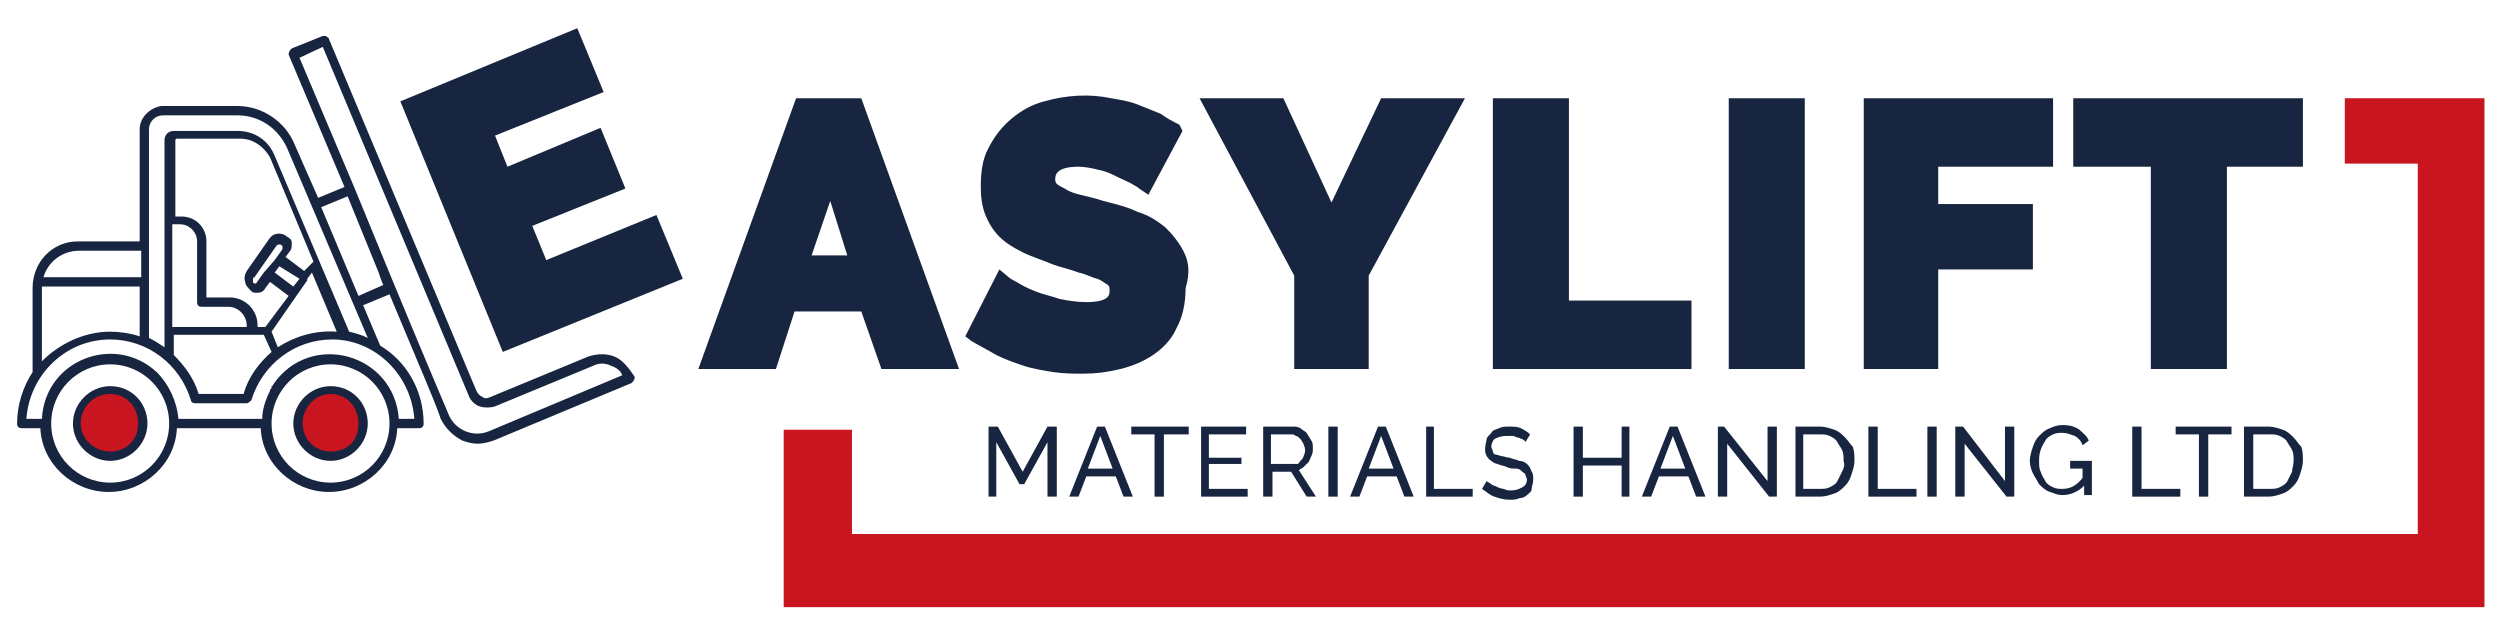
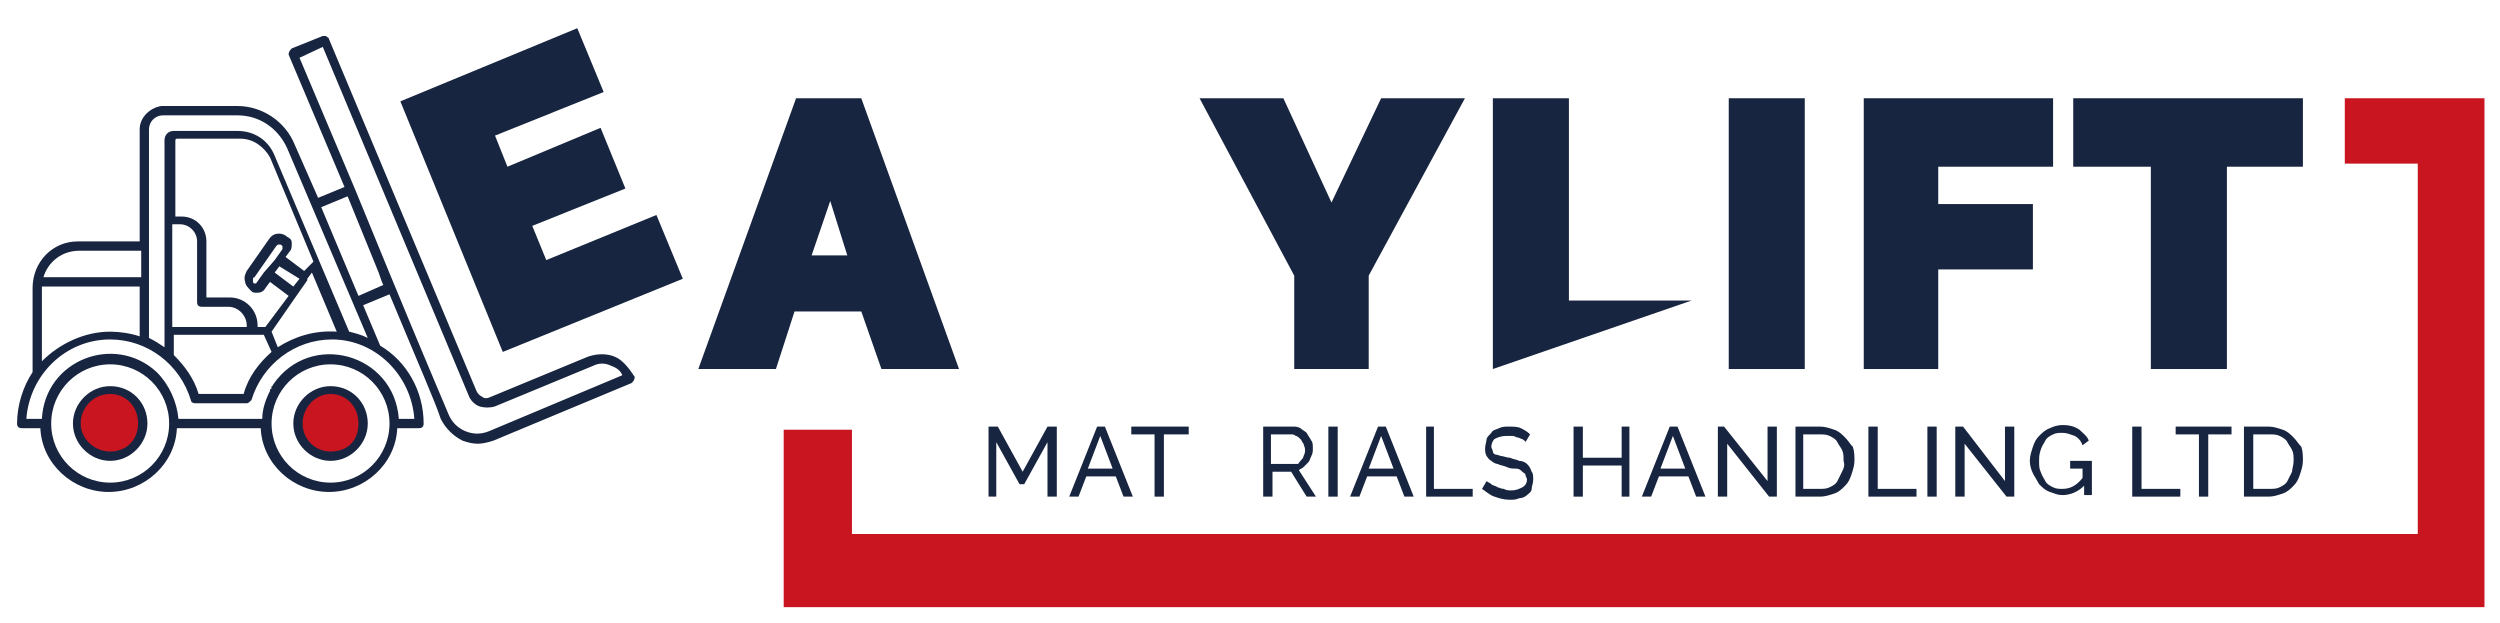
<svg xmlns="http://www.w3.org/2000/svg" width="297pt" height="74pt" viewBox="0 0 297 74" version="1.1">
  <g id="surface1">
    <path style=" stroke:none;fill-rule:nonzero;fill:rgb(9.412%,14.51%,25.098%);fill-opacity:1;" d="M 64.895 30.898 L 63.234 26.832 L 74.297 22.395 L 71.348 15.184 L 60.285 19.805 L 58.809 16.109 L 71.715 10.93 L 68.582 3.352 L 47.562 12.039 L 59.73 41.809 L 81.117 33.117 L 77.984 25.539 Z M 64.895 30.898 " />
    <path style=" stroke:none;fill-rule:nonzero;fill:rgb(9.412%,14.51%,25.098%);fill-opacity:1;" d="M 102.32 11.672 L 94.574 11.672 L 82.961 43.84 L 92.18 43.84 L 94.391 37 L 102.32 37 L 104.715 43.84 L 113.934 43.84 Z M 100.66 30.344 L 96.418 30.344 L 98.633 23.875 Z M 100.66 30.344 " />
-     <path style=" stroke:none;fill-rule:nonzero;fill:rgb(9.412%,14.51%,25.098%);fill-opacity:1;" d="M 140.664 29.973 C 140.113 28.863 139.375 27.941 138.453 27.016 C 137.531 26.277 136.426 25.539 135.133 25.168 C 134.027 24.613 132.555 24.242 131.078 23.875 C 129.973 23.504 129.051 23.32 128.312 23.133 C 127.574 22.949 127.023 22.766 126.469 22.395 C 126.102 22.211 125.73 22.023 125.547 21.84 C 125.363 21.656 125.363 21.469 125.363 21.285 C 125.363 20.914 125.363 19.805 128.129 19.805 C 128.867 19.805 129.789 19.992 130.523 20.176 C 131.445 20.359 132.184 20.73 132.922 21.102 C 133.66 21.469 134.211 21.656 134.766 22.023 C 135.133 22.211 135.32 22.395 135.32 22.395 L 136.426 23.133 L 140.48 15.555 L 140.113 14.812 C 139.375 14.445 138.637 14.074 137.898 13.52 C 136.977 13.148 136.055 12.781 135.133 12.41 C 134.211 12.039 133.105 11.855 132 11.672 C 129.418 11.117 126.652 11.301 124.074 12.039 C 122.598 12.41 121.309 13.148 120.199 14.074 C 119.094 15 118.172 16.109 117.438 17.586 C 116.699 18.883 116.516 20.547 116.516 22.211 C 116.516 23.504 116.699 24.613 117.066 25.539 C 117.438 26.461 117.988 27.387 118.727 28.125 C 119.465 28.863 120.387 29.418 121.492 29.973 C 122.598 30.527 123.887 30.898 125.18 31.453 C 126.285 31.824 127.207 32.008 128.129 32.379 C 129.051 32.562 129.602 32.934 130.34 33.117 C 130.895 33.301 131.262 33.672 131.633 33.855 C 131.816 34.043 131.816 34.227 131.816 34.598 C 131.816 34.965 131.816 35.891 129.051 35.891 C 127.945 35.891 126.84 35.707 125.918 35.52 C 124.809 35.152 123.887 34.965 122.965 34.598 C 122.043 34.227 121.309 33.855 120.754 33.488 C 120.016 33.117 119.832 32.934 119.832 32.934 L 118.727 32.008 L 114.672 39.957 L 115.406 40.512 C 116.328 41.066 117.438 41.621 118.359 42.176 C 119.465 42.73 120.57 43.102 121.676 43.473 C 122.781 43.84 124.074 44.027 125.18 44.211 C 126.469 44.395 127.574 44.395 128.68 44.395 C 130.156 44.395 131.633 44.211 133.105 43.84 C 134.582 43.473 135.871 42.918 136.977 42.176 C 138.082 41.438 139.191 40.328 139.742 39.035 C 140.48 37.738 140.848 36.074 140.848 34.227 C 141.402 32.379 141.219 31.082 140.664 29.973 Z M 140.664 29.973 " />
    <path style=" stroke:none;fill-rule:nonzero;fill:rgb(9.412%,14.51%,25.098%);fill-opacity:1;" d="M 164.078 11.672 L 158.18 24.059 L 152.465 11.672 L 142.508 11.672 L 153.754 32.746 L 153.754 43.84 L 162.602 43.84 L 162.602 32.746 L 174.035 11.672 Z M 164.078 11.672 " />
-     <path style=" stroke:none;fill-rule:nonzero;fill:rgb(9.412%,14.51%,25.098%);fill-opacity:1;" d="M 186.387 35.707 L 186.387 11.672 L 177.352 11.672 L 177.352 43.84 L 200.949 43.84 L 200.949 35.707 Z M 186.387 35.707 " />
+     <path style=" stroke:none;fill-rule:nonzero;fill:rgb(9.412%,14.51%,25.098%);fill-opacity:1;" d="M 186.387 35.707 L 186.387 11.672 L 177.352 11.672 L 177.352 43.84 L 200.949 35.707 Z M 186.387 35.707 " />
    <path style=" stroke:none;fill-rule:nonzero;fill:rgb(9.412%,14.51%,25.098%);fill-opacity:1;" d="M 205.375 11.672 L 214.406 11.672 L 214.406 43.84 L 205.375 43.84 Z M 205.375 11.672 " />
    <path style=" stroke:none;fill-rule:nonzero;fill:rgb(9.412%,14.51%,25.098%);fill-opacity:1;" d="M 243.906 19.805 L 243.906 11.672 L 221.414 11.672 L 221.414 43.84 L 230.262 43.84 L 230.262 32.008 L 241.508 32.008 L 241.508 24.242 L 230.262 24.242 L 230.262 19.805 Z M 243.906 19.805 " />
    <path style=" stroke:none;fill-rule:nonzero;fill:rgb(9.412%,14.51%,25.098%);fill-opacity:1;" d="M 246.301 11.672 L 246.301 19.805 L 255.52 19.805 L 255.52 43.84 L 264.555 43.84 L 264.555 19.805 L 273.586 19.805 L 273.586 11.672 Z M 246.301 11.672 " />
    <path style=" stroke:none;fill-rule:nonzero;fill:rgb(78.824%,8.235%,12.157%);fill-opacity:1;" d="M 43.141 50.312 C 43.141 52.457 41.406 54.195 39.27 54.195 C 37.129 54.195 35.398 52.457 35.398 50.312 C 35.398 48.168 37.129 46.43 39.27 46.43 C 41.406 46.43 43.141 48.168 43.141 50.312 Z M 43.141 50.312 " />
    <path style=" stroke:none;fill-rule:nonzero;fill:rgb(78.824%,8.235%,12.157%);fill-opacity:1;" d="M 16.961 50.312 C 16.961 52.457 15.227 54.195 13.09 54.195 C 10.953 54.195 9.219 52.457 9.219 50.312 C 9.219 48.168 10.953 46.43 13.09 46.43 C 15.227 46.43 16.961 48.168 16.961 50.312 Z M 16.961 50.312 " />
    <path style=" stroke:none;fill-rule:nonzero;fill:rgb(78.824%,8.235%,12.157%);fill-opacity:1;" d="M 278.562 11.672 L 278.562 19.438 L 287.23 19.438 L 287.23 63.438 L 101.211 63.438 L 101.211 51.051 L 93.102 51.051 L 93.102 72.129 L 295.156 72.129 L 295.156 11.672 Z M 278.562 11.672 " />
    <path style=" stroke:none;fill-rule:nonzero;fill:rgb(9.412%,14.51%,25.098%);fill-opacity:1;" d="M 73.004 42.363 C 72.082 41.992 70.977 41.992 69.871 42.363 L 58.258 47.168 C 57.887 47.355 57.52 47.355 57.336 47.168 C 56.965 46.984 56.781 46.801 56.598 46.43 L 39.082 4.645 C 39.082 4.461 38.898 4.461 38.715 4.273 C 38.531 4.273 38.348 4.273 38.348 4.273 L 34.66 5.754 C 34.477 5.938 34.289 6.125 34.289 6.492 L 40.926 22.211 L 37.793 23.504 L 35.027 17.219 C 33.922 14.445 31.156 12.594 28.207 12.594 L 19.172 12.594 C 17.883 12.781 16.594 13.891 16.594 15.367 L 16.594 28.68 L 9.219 28.68 C 6.27 28.68 3.871 31.082 3.871 34.227 L 3.871 44.211 C 2.766 45.875 2.027 48.094 2.027 50.312 C 2.027 50.68 2.211 50.867 2.582 50.867 L 4.793 50.867 C 4.977 55.117 8.664 58.445 12.906 58.445 C 17.145 58.445 20.832 55.117 21.016 50.867 L 30.973 50.867 C 31.156 55.117 34.844 58.445 39.082 58.445 C 43.324 58.445 47.012 55.117 47.195 50.867 L 49.777 50.867 C 50.145 50.867 50.328 50.68 50.328 50.312 C 50.328 46.43 48.301 42.918 45.168 41.066 L 43.141 36.262 L 46.273 34.965 C 49.961 43.84 51.621 47.539 52.359 49.758 C 52.91 50.867 53.832 51.789 54.938 52.344 C 55.492 52.531 56.043 52.715 56.781 52.715 C 57.336 52.715 58.074 52.531 58.625 52.344 L 75.035 45.504 C 75.219 45.32 75.402 45.137 75.402 44.766 C 74.664 43.656 73.926 42.73 73.004 42.363 Z M 9.402 29.789 L 16.777 29.789 L 16.777 32.934 L 5.16 32.934 C 5.715 31.082 7.375 29.789 9.402 29.789 Z M 4.977 34.227 C 4.977 34.227 4.977 34.043 4.977 34.043 L 16.594 34.043 L 16.594 39.957 C 15.484 39.59 14.195 39.402 13.09 39.402 C 9.957 39.402 7.004 40.883 4.977 42.918 Z M 13.09 57.336 C 9.219 57.336 6.082 54.195 6.082 50.312 C 6.082 46.43 9.219 43.285 13.09 43.285 C 16.961 43.285 20.094 46.43 20.094 50.312 C 20.094 54.195 16.961 57.336 13.09 57.336 Z M 39.27 57.336 C 35.398 57.336 32.262 54.195 32.262 50.312 C 32.262 46.43 35.398 43.285 39.27 43.285 C 43.141 43.285 46.273 46.43 46.273 50.312 C 46.273 54.195 43.141 57.336 39.27 57.336 Z M 49.223 49.758 L 47.379 49.758 C 46.828 41.992 36.871 39.219 32.445 45.691 C 32.445 45.691 32.445 45.875 32.262 45.875 C 32.262 45.875 32.262 45.875 32.262 46.059 C 32.262 46.059 32.262 46.246 32.078 46.246 C 32.078 46.246 32.078 46.246 32.078 46.43 C 31.523 47.539 31.156 48.648 31.156 49.758 L 21.199 49.758 C 21.016 47.723 20.094 45.691 18.621 44.211 C 13.641 39.59 5.348 42.73 4.977 49.758 L 3.133 49.758 C 3.504 44.582 7.742 40.328 13.09 40.328 C 17.516 40.328 21.387 43.285 22.676 47.539 C 22.676 47.723 22.859 47.91 23.23 47.91 L 29.312 47.91 C 29.496 47.91 29.68 47.723 29.867 47.539 C 31.156 43.285 35.027 40.328 39.453 40.328 C 44.613 40.328 48.855 44.582 49.223 49.758 Z M 33.184 31.637 L 35.582 33.117 L 34.844 34.043 L 32.633 32.379 Z M 31.34 32.379 L 30.418 33.672 C 30.418 33.672 30.234 33.672 30.234 33.672 C 30.051 33.672 30.051 33.488 30.051 33.301 C 30.051 33.117 30.051 32.934 30.234 32.934 L 32.816 29.234 C 33 29.051 33 29.051 33.184 29.051 C 33.367 29.051 33.367 29.051 33.555 29.234 C 33.555 29.234 33.555 29.234 33.555 29.418 C 33.555 29.605 33.555 29.418 33.555 29.605 L 32.633 30.898 Z M 35.211 35.152 C 35.211 35.152 35.398 35.152 35.211 35.152 L 36.504 33.301 C 36.504 33.301 36.504 33.301 36.504 33.117 L 37.055 32.379 L 40.004 39.402 C 37.426 39.219 35.027 39.957 33 41.254 L 32.262 39.402 Z M 36.133 32.191 L 33.922 30.527 L 34.477 29.789 C 34.66 29.605 34.66 29.234 34.66 28.863 C 34.66 28.496 34.477 28.309 34.105 28.125 C 33.922 27.941 33.555 27.754 33.184 27.754 C 32.633 27.754 32.262 27.941 31.895 28.496 L 29.312 32.191 C 29.129 32.562 28.945 32.934 29.129 33.488 C 29.129 33.855 29.496 34.227 29.867 34.598 C 30.051 34.781 30.234 34.781 30.602 34.781 C 30.973 34.781 31.34 34.598 31.523 34.227 L 32.078 33.488 L 34.289 35.152 L 31.523 38.848 L 30.602 38.848 L 30.602 38.664 C 30.602 36.816 29.129 35.336 27.285 35.336 L 24.52 35.336 L 24.52 28.68 C 24.52 27.016 23.23 25.723 21.57 25.723 L 20.832 25.723 L 20.832 16.664 C 20.832 16.664 20.832 16.477 21.016 16.477 L 28.574 16.477 C 30.051 16.477 31.34 17.402 32.078 18.695 L 37.238 31.082 Z M 21.387 26.645 C 22.492 26.645 23.414 27.57 23.414 28.68 L 23.414 35.891 C 23.414 36.262 23.598 36.445 23.965 36.445 L 27.102 36.445 C 28.391 36.445 29.312 37.555 29.312 38.664 L 29.312 38.848 L 20.465 38.848 L 20.465 26.645 Z M 29.867 39.773 L 31.34 39.773 L 32.262 41.809 C 30.789 43.102 29.496 44.766 28.945 46.801 L 23.598 46.801 C 23.043 44.949 21.938 43.473 20.648 42.176 L 20.648 39.773 Z M 43.691 40.145 C 42.957 39.773 42.219 39.59 41.48 39.402 L 32.633 18.512 C 31.895 16.664 30.234 15.555 28.207 15.555 L 20.648 15.555 C 19.91 15.555 19.543 16.109 19.543 16.664 L 19.543 41.254 C 18.988 40.883 18.438 40.512 17.699 40.145 L 17.699 15.367 C 17.699 14.445 18.438 13.703 19.359 13.703 L 28.207 13.703 C 30.789 13.703 33 15.184 34.105 17.586 Z M 42.586 35.152 L 38.16 24.613 L 41.297 23.32 L 44.984 32.379 C 45.168 32.934 45.352 33.488 45.535 33.855 Z M 58.074 51.234 C 57.152 51.605 56.23 51.605 55.309 51.234 C 54.387 50.867 53.648 50.125 53.281 49.203 C 52.359 46.984 50.516 42.73 46.09 32.008 L 42.219 22.578 L 35.582 6.863 L 38.348 5.57 L 55.676 46.984 C 55.859 47.539 56.414 48.094 56.965 48.277 C 57.52 48.461 58.258 48.461 58.809 48.277 L 70.426 43.473 C 71.16 43.102 71.898 43.102 72.637 43.473 C 73.191 43.656 73.742 44.027 73.926 44.582 Z M 58.074 51.234 " />
    <path style=" stroke:none;fill-rule:nonzero;fill:rgb(9.412%,14.51%,25.098%);fill-opacity:1;" d="M 39.27 45.875 C 36.871 45.875 34.844 47.91 34.844 50.312 C 34.844 52.715 36.871 54.75 39.27 54.75 C 41.664 54.75 43.691 52.715 43.691 50.312 C 43.691 47.91 41.848 45.875 39.27 45.875 Z M 39.27 53.641 C 37.426 53.641 35.949 52.16 35.949 50.312 C 35.949 48.461 37.426 46.801 39.27 46.801 C 41.113 46.801 42.586 48.277 42.586 50.312 C 42.586 52.344 41.297 53.641 39.27 53.641 Z M 39.27 53.641 " />
    <path style=" stroke:none;fill-rule:nonzero;fill:rgb(9.412%,14.51%,25.098%);fill-opacity:1;" d="M 13.09 45.875 C 10.691 45.875 8.664 47.91 8.664 50.312 C 8.664 52.715 10.691 54.75 13.09 54.75 C 15.484 54.75 17.516 52.715 17.516 50.312 C 17.516 47.91 15.672 45.875 13.09 45.875 Z M 13.09 53.641 C 11.246 53.641 9.586 52.16 9.586 50.312 C 9.586 48.461 11.062 46.801 13.09 46.801 C 14.934 46.801 16.406 48.277 16.406 50.312 C 16.406 52.344 14.934 53.641 13.09 53.641 Z M 13.09 53.641 " />
    <path style=" stroke:none;fill-rule:nonzero;fill:rgb(9.412%,14.51%,25.098%);fill-opacity:1;" d="M 254.414 50.68 L 253.309 50.68 L 253.309 59 L 259.023 59 L 259.023 58.078 L 254.414 58.078 Z M 254.414 50.68 " />
    <path style=" stroke:none;fill-rule:nonzero;fill:rgb(9.412%,14.51%,25.098%);fill-opacity:1;" d="M 219.199 51.977 C 218.832 51.605 218.465 51.234 217.91 51.051 C 217.359 50.867 216.805 50.68 216.25 50.68 L 213.301 50.68 L 213.301 59 L 216.25 59 C 216.805 59 217.359 58.816 217.91 58.633 C 218.465 58.445 218.832 58.078 219.199 57.707 C 219.57 57.336 219.754 56.969 219.938 56.414 C 220.121 55.859 220.309 55.305 220.309 54.75 C 220.309 54.195 220.309 53.641 220.121 53.086 C 219.754 52.715 219.57 52.344 219.199 51.977 Z M 218.832 56.043 C 218.648 56.414 218.465 56.781 218.281 57.152 C 218.094 57.523 217.727 57.707 217.359 57.891 C 216.988 58.078 216.621 58.078 216.066 58.078 L 214.223 58.078 L 214.223 51.605 L 216.066 51.605 C 216.621 51.605 216.988 51.605 217.359 51.789 C 217.727 51.977 218.094 52.16 218.281 52.531 C 218.465 52.898 218.648 53.086 218.832 53.453 C 219.016 53.824 219.016 54.195 219.016 54.75 C 219.199 55.305 219.016 55.672 218.832 56.043 Z M 218.832 56.043 " />
    <path style=" stroke:none;fill-rule:nonzero;fill:rgb(9.412%,14.51%,25.098%);fill-opacity:1;" d="M 223.074 50.68 L 221.965 50.68 L 221.965 59 L 227.68 59 L 227.68 58.078 L 223.074 58.078 Z M 223.074 50.68 " />
    <path style=" stroke:none;fill-rule:nonzero;fill:rgb(9.412%,14.51%,25.098%);fill-opacity:1;" d="M 192.652 54.379 L 188.043 54.379 L 188.043 50.68 L 186.938 50.68 L 186.938 59 L 188.043 59 L 188.043 55.305 L 192.652 55.305 L 192.652 59 L 193.574 59 L 193.574 50.68 L 192.652 50.68 Z M 192.652 54.379 " />
    <path style=" stroke:none;fill-rule:nonzero;fill:rgb(9.412%,14.51%,25.098%);fill-opacity:1;" d="M 209.984 57.152 L 204.82 50.68 L 204.082 50.68 L 204.082 59 L 205.191 59 L 205.191 52.715 L 210.168 59 L 211.09 59 L 211.09 50.68 L 209.984 50.68 Z M 209.984 57.152 " />
    <path style=" stroke:none;fill-rule:nonzero;fill:rgb(9.412%,14.51%,25.098%);fill-opacity:1;" d="M 198.367 50.68 L 195.051 59 L 196.156 59 L 197.078 56.598 L 200.582 56.598 L 201.504 59 L 202.609 59 L 199.289 50.68 Z M 197.262 55.672 L 198.738 51.789 L 200.211 55.672 Z M 197.262 55.672 " />
    <path style=" stroke:none;fill-rule:nonzero;fill:rgb(9.412%,14.51%,25.098%);fill-opacity:1;" d="M 228.973 50.68 L 230.078 50.68 L 230.078 59 L 228.973 59 Z M 228.973 50.68 " />
    <path style=" stroke:none;fill-rule:nonzero;fill:rgb(9.412%,14.51%,25.098%);fill-opacity:1;" d="M 238.191 57.152 L 233.211 50.68 L 232.289 50.68 L 232.289 59 L 233.398 59 L 233.398 52.715 L 238.375 59 L 239.297 59 L 239.297 50.68 L 238.191 50.68 Z M 238.191 57.152 " />
    <path style=" stroke:none;fill-rule:nonzero;fill:rgb(9.412%,14.51%,25.098%);fill-opacity:1;" d="M 245.562 55.672 L 247.406 55.672 L 247.406 56.781 C 246.672 57.707 245.934 58.078 245.012 58.078 C 244.641 58.078 244.273 58.078 243.906 57.891 C 243.535 57.707 243.168 57.523 242.984 57.152 C 242.801 56.781 242.613 56.598 242.43 56.043 C 242.246 55.672 242.246 55.305 242.246 54.75 C 242.246 54.379 242.246 54.008 242.43 53.453 C 242.613 52.898 242.801 52.715 242.984 52.344 C 243.168 51.977 243.535 51.789 243.906 51.605 C 244.273 51.422 244.641 51.422 245.012 51.422 C 245.562 51.422 245.934 51.605 246.484 51.789 C 246.855 51.977 247.223 52.344 247.406 52.898 L 248.145 52.344 C 247.961 51.789 247.406 51.422 247.039 51.051 C 246.484 50.68 245.934 50.496 245.012 50.496 C 244.457 50.496 243.906 50.68 243.535 50.867 C 242.984 51.051 242.613 51.422 242.246 51.789 C 241.879 52.16 241.691 52.531 241.508 53.086 C 241.324 53.641 241.141 54.195 241.141 54.75 C 241.141 55.305 241.324 55.859 241.508 56.227 C 241.691 56.598 242.062 57.152 242.246 57.523 C 242.613 57.891 242.984 58.262 243.535 58.445 C 244.09 58.633 244.457 58.816 245.012 58.816 C 245.934 58.816 246.855 58.445 247.594 57.707 L 247.594 58.816 L 248.516 58.816 L 248.516 54.75 L 245.934 54.75 L 245.934 55.672 Z M 245.562 55.672 " />
    <path style=" stroke:none;fill-rule:nonzero;fill:rgb(9.412%,14.51%,25.098%);fill-opacity:1;" d="M 258.469 51.605 L 261.234 51.605 L 261.234 59 L 262.34 59 L 262.34 51.605 L 265.105 51.605 L 265.105 50.68 L 258.469 50.68 Z M 258.469 51.605 " />
    <path style=" stroke:none;fill-rule:nonzero;fill:rgb(9.412%,14.51%,25.098%);fill-opacity:1;" d="M 272.48 51.977 C 272.113 51.605 271.742 51.234 271.191 51.051 C 270.637 50.867 270.082 50.68 269.531 50.68 L 266.582 50.68 L 266.582 59 L 269.531 59 C 270.082 59 270.637 58.816 271.191 58.633 C 271.742 58.445 272.113 58.078 272.48 57.707 C 272.848 57.336 273.035 56.969 273.219 56.414 C 273.402 55.859 273.586 55.305 273.586 54.75 C 273.586 54.195 273.586 53.641 273.402 53.086 C 273.035 52.715 272.848 52.344 272.48 51.977 Z M 272.297 56.043 C 272.113 56.414 271.926 56.781 271.742 57.152 C 271.559 57.523 271.191 57.707 270.82 57.891 C 270.453 58.078 270.082 58.078 269.531 58.078 L 267.688 58.078 L 267.688 51.605 L 269.531 51.605 C 270.082 51.605 270.453 51.605 270.82 51.789 C 271.191 51.977 271.559 52.16 271.742 52.531 C 271.926 52.898 272.113 53.086 272.297 53.453 C 272.48 53.824 272.48 54.195 272.48 54.75 C 272.48 55.305 272.297 55.672 272.297 56.043 Z M 272.297 56.043 " />
    <path style=" stroke:none;fill-rule:nonzero;fill:rgb(9.412%,14.51%,25.098%);fill-opacity:1;" d="M 121.492 56.043 L 118.543 50.68 L 117.438 50.68 L 117.438 59 L 118.359 59 L 118.359 52.531 L 121.121 57.523 L 121.676 57.523 L 124.441 52.531 L 124.441 59 L 125.547 59 L 125.547 50.68 L 124.441 50.68 Z M 121.492 56.043 " />
    <path style=" stroke:none;fill-rule:nonzero;fill:rgb(9.412%,14.51%,25.098%);fill-opacity:1;" d="M 181.406 55.117 C 181.223 54.934 180.855 54.75 180.484 54.75 C 180.117 54.562 179.75 54.562 179.379 54.379 C 179.012 54.379 178.641 54.195 178.457 54.195 C 178.273 54.195 177.906 54.008 177.719 54.008 C 177.535 54.008 177.352 53.824 177.352 53.641 C 177.352 53.453 177.168 53.27 177.168 53.086 C 177.168 52.715 177.352 52.344 177.535 52.16 C 177.906 51.977 178.273 51.789 179.012 51.789 C 179.195 51.789 179.562 51.789 179.75 51.789 C 179.934 51.789 180.117 51.977 180.301 51.977 C 180.484 51.977 180.672 52.16 180.855 52.16 C 181.039 52.344 181.223 52.344 181.223 52.531 L 181.777 51.605 C 181.406 51.234 181.039 51.051 180.672 50.867 C 180.301 50.68 179.75 50.68 179.195 50.68 C 178.828 50.68 178.457 50.68 178.09 50.867 C 177.719 51.051 177.352 51.051 177.168 51.422 C 176.984 51.605 176.613 51.977 176.613 52.16 C 176.613 52.344 176.43 52.898 176.43 53.27 C 176.43 53.641 176.43 53.824 176.613 54.195 C 176.801 54.379 176.801 54.562 177.168 54.75 C 177.352 54.934 177.719 55.117 177.906 55.117 C 178.273 55.305 178.641 55.305 179.012 55.488 C 179.379 55.672 179.75 55.672 180.117 55.672 C 180.484 55.672 180.672 55.859 180.855 56.043 C 181.039 56.227 181.223 56.227 181.223 56.414 C 181.223 56.598 181.406 56.781 181.406 56.969 C 181.406 57.336 181.223 57.707 180.855 57.891 C 180.484 58.078 180.117 58.262 179.562 58.262 C 179.195 58.262 179.012 58.262 178.641 58.078 C 178.273 58.078 178.09 57.891 177.906 57.891 C 177.719 57.707 177.352 57.707 177.168 57.523 C 176.984 57.336 176.801 57.336 176.613 57.152 L 176.062 58.078 C 176.613 58.445 176.984 58.816 177.535 59 C 178.09 59.188 178.641 59.371 179.379 59.371 C 179.75 59.371 180.117 59.371 180.484 59.188 C 180.855 59.188 181.223 59 181.406 58.816 C 181.594 58.633 181.961 58.445 181.961 58.078 C 181.961 57.707 182.145 57.523 182.145 56.969 C 182.145 56.598 182.145 56.227 181.961 56.043 C 181.777 55.488 181.594 55.305 181.406 55.117 Z M 181.406 55.117 " />
    <path style=" stroke:none;fill-rule:nonzero;fill:rgb(9.412%,14.51%,25.098%);fill-opacity:1;" d="M 130.34 50.68 L 127.023 59 L 128.129 59 L 129.051 56.598 L 132.555 56.598 L 133.477 59 L 134.582 59 L 131.262 50.68 Z M 129.234 55.672 L 130.711 51.789 L 132.184 55.672 Z M 129.234 55.672 " />
    <path style=" stroke:none;fill-rule:nonzero;fill:rgb(9.412%,14.51%,25.098%);fill-opacity:1;" d="M 134.398 51.605 L 137.16 51.605 L 137.16 59 L 138.27 59 L 138.27 51.605 L 141.219 51.605 L 141.219 50.68 L 134.398 50.68 Z M 134.398 51.605 " />
    <path style=" stroke:none;fill-rule:nonzero;fill:rgb(9.412%,14.51%,25.098%);fill-opacity:1;" d="M 170.348 50.68 L 169.426 50.68 L 169.426 59 L 174.957 59 L 174.957 58.078 L 170.348 58.078 Z M 170.348 50.68 " />
    <path style=" stroke:none;fill-rule:nonzero;fill:rgb(9.412%,14.51%,25.098%);fill-opacity:1;" d="M 163.711 50.68 L 160.391 59 L 161.496 59 L 162.418 56.598 L 165.922 56.598 L 166.844 59 L 167.949 59 L 164.633 50.68 Z M 162.602 55.672 L 164.078 51.789 L 165.555 55.672 Z M 162.602 55.672 " />
    <path style=" stroke:none;fill-rule:nonzero;fill:rgb(9.412%,14.51%,25.098%);fill-opacity:1;" d="M 157.809 50.68 L 158.918 50.68 L 158.918 59 L 157.809 59 Z M 157.809 50.68 " />
    <path style=" stroke:none;fill-rule:nonzero;fill:rgb(9.412%,14.51%,25.098%);fill-opacity:1;" d="M 154.859 55.488 C 155.043 55.305 155.23 55.117 155.414 54.934 C 155.598 54.75 155.598 54.562 155.781 54.195 C 155.965 53.824 155.965 53.641 155.965 53.27 C 155.965 52.898 155.965 52.531 155.781 52.344 C 155.598 51.977 155.414 51.789 155.23 51.422 C 155.043 51.234 154.676 51.051 154.492 50.867 C 154.121 50.68 153.938 50.68 153.57 50.68 L 150.066 50.68 L 150.066 59 L 151.172 59 L 151.172 56.043 L 153.387 56.043 L 155.23 59 L 156.336 59 L 154.309 55.859 C 154.492 55.672 154.676 55.672 154.859 55.488 Z M 153.57 55.117 L 150.988 55.117 L 150.988 51.605 L 153.387 51.605 C 153.57 51.605 153.754 51.605 153.938 51.789 C 154.121 51.789 154.309 51.977 154.492 52.16 C 154.676 52.344 154.676 52.531 154.859 52.715 C 154.859 52.898 155.043 53.086 155.043 53.453 C 155.043 53.641 155.043 53.824 154.859 54.195 C 154.859 54.379 154.676 54.562 154.492 54.75 C 154.309 54.934 154.309 55.117 154.121 55.117 C 153.938 55.117 153.754 55.117 153.57 55.117 Z M 153.57 55.117 " />
-     <path style=" stroke:none;fill-rule:nonzero;fill:rgb(9.412%,14.51%,25.098%);fill-opacity:1;" d="M 143.613 55.117 L 147.484 55.117 L 147.484 54.379 L 143.613 54.379 L 143.613 51.605 L 148.039 51.605 L 148.039 50.68 L 142.691 50.68 L 142.691 59 L 148.223 59 L 148.223 58.078 L 143.613 58.078 Z M 143.613 55.117 " />
  </g>
</svg>